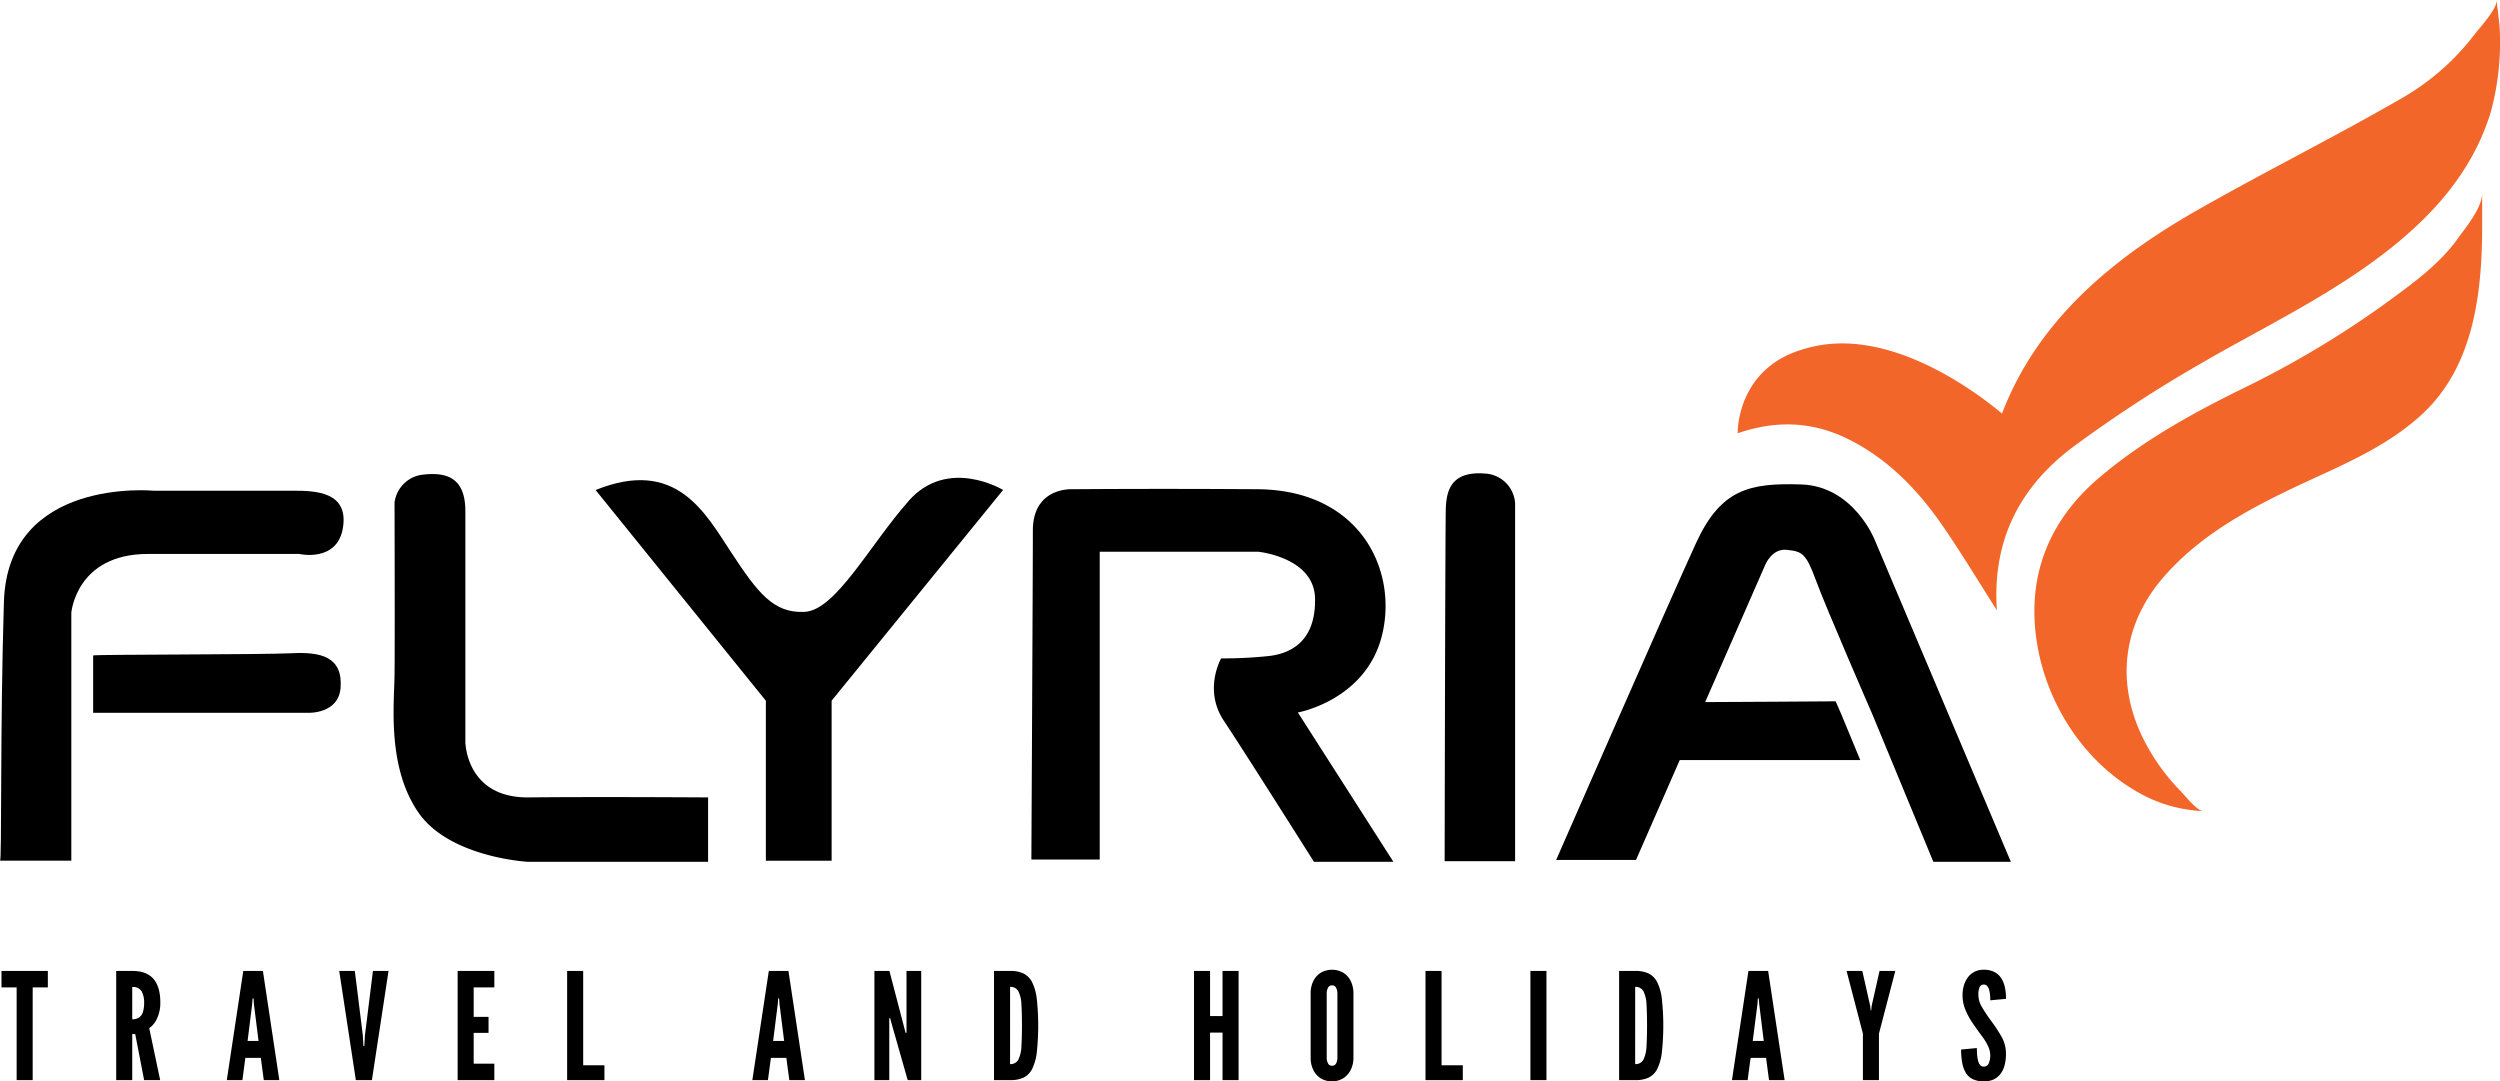
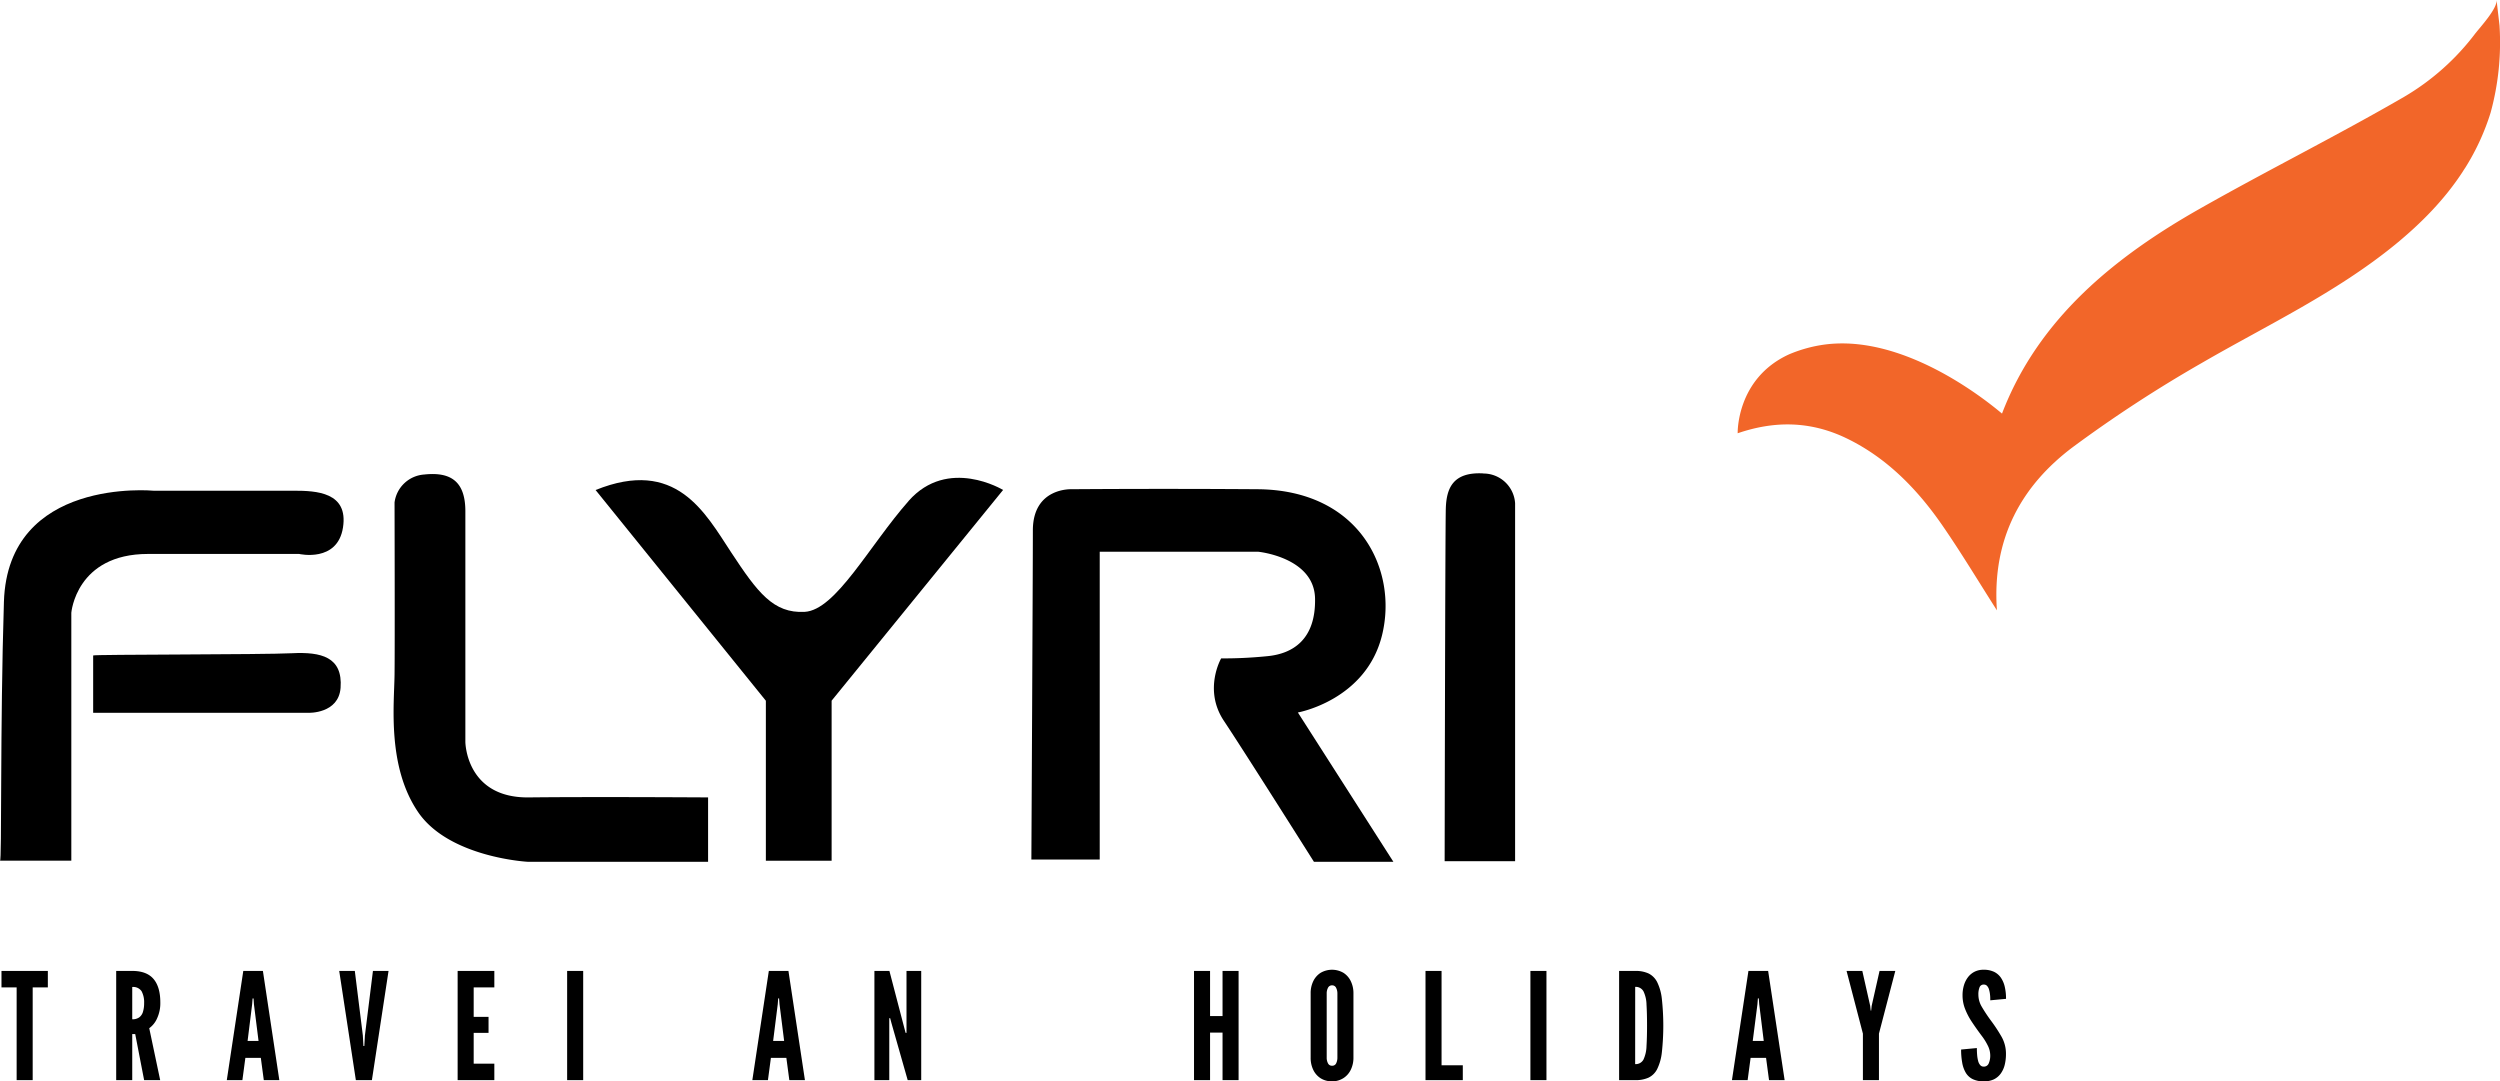
<svg xmlns="http://www.w3.org/2000/svg" viewBox="0 0 841.28 363.88">
  <defs>
    <style>.cls-1{fill:#f26629;}</style>
  </defs>
  <g id="Layer_2" data-name="Layer 2">
    <g id="Layer_1-2" data-name="Layer 1">
      <path d="M465.07,213.76c5.4-21.9-7.38-48.88-41.89-49.13s-62.44,0-62.44,0-13.17-.74-13.17,13.86-.5,110.76-.5,110.76h23V185.67h53.36s18.83,1.86,19.1,15.72S435,220,426.48,220.81a146.82,146.82,0,0,1-15.55.75s-6.06,10.52.92,21S442.15,290,442.15,290h26.74l-32.14-50.24s22.92-4.09,28.32-26" />
      <path d="M499.18,159.31c-10.28-.56-12.45,5-12.65,11.88s-.39,118.62-.39,118.62h23.71V169.34a10.69,10.69,0,0,0-10.67-10" />
-       <path d="M630.83,181.59s-7.11-18-24.7-18.57-27.07,1.68-35.37,19.68-47.09,106.67-47.09,106.67h26.87l11.75-26.83.26-.6,2.51-5.72.19-.44H626l-6.38-15.43h0L617.71,236c-13.11.13-30.93.18-43.9.26L594,190.13s2.24-5.67,7.28-5.11,6.42,1,9.78,10.21,19,45.11,19,45.11h0L650.59,290h26.08Z" />
      <path d="M98.8,165.13H51.64s-49-4.7-50.32,37.37S.66,290.24,0,289.62H24V206.21s1.58-19.8,25.81-19.8h50.85s12.91,3,14.76-8.91-9-12.37-16.6-12.37" />
      <path d="M98.27,219.82c-9.75.5-66.52.38-66.92.75v19.3h72.46s10.14.37,10.8-8.41c.78-10.43-6.59-12.13-16.34-11.64" />
      <path d="M177.94,268.34c-21.21.24-21.34-18.69-21.34-18.69V172.06c0-9.78-4.61-13.37-13.83-12.38a10.82,10.82,0,0,0-10,9.41s.13,48,0,58-2.51,30.81,7.9,46.15S177.55,290,177.55,290h60.73V268.34s-39.13-.25-60.34,0" />
      <path d="M305.76,168.59c-13.24,15-24.5,36.76-35,37.31s-15.81-6.49-24.7-20-18.57-31.93-45.64-21l57.3,70.91v53.83h22.13V235.79l57.7-70.91s-18.57-11.32-31.81,3.71" />
-       <path class="cls-1" d="M827.06,80.34a61,61,0,0,1-6.39,7.35c-5.49,5.41-11.79,9.9-18,14.46A323.55,323.55,0,0,1,754.18,131c-16.75,8.25-33.22,17.42-47.63,29.61-16.29,13.79-24.59,32.13-21.21,54.95,3.08,20.72,15.42,40,33,50.39a48.13,48.13,0,0,0,23,7c-2-.08-6.34-5.51-7.64-6.86a69.52,69.52,0,0,1-13.14-18.89c-8.8-19-5.46-38,7.35-52.82,14.71-17.05,35.25-26.29,55-35.39,11.54-5.3,23.06-11.09,32.43-19.86,16.72-15.66,19.88-39.45,19.94-62.45,0,0,0-11.57,0-11.63,0,4.9-5.75,11.84-8.28,15.3" />
      <path class="cls-1" d="M833.1,11.09A82.17,82.17,0,0,1,809,32.6c-22.69,13.14-46.06,24.76-68.83,37.69C712,86.27,686,107,673.7,139.18c-7.05-5.94-33.7-26.6-59.56-23.25A46.82,46.82,0,0,0,602,119.26c-17.78,8.16-17.25,26.54-17.25,26.54,12-4.12,24.17-4.33,36.66,1.71,13.31,6.43,23.63,16.87,32.17,29.22,6.35,9.18,12.11,18.8,18.41,28.66-1.72-24.28,8.36-42.06,25.63-55A445.73,445.73,0,0,1,741,122.1c22-12.74,45-23.5,65-39.79,8.78-7.19,16.63-15.16,22.74-24.54.25-.41.56-.89.89-1.38a78.77,78.77,0,0,0,8.49-18.48,89.53,89.53,0,0,0,3-29.31l-1-8.6c.32,2.87-5.57,9.2-7,11.09" />
      <path d="M5.6,363.48v-31.2H.5v-5.55H16.1v5.55H11v31.2Z" />
      <path d="M39.1,363.48V326.73h5.4c3.23,0,5.62.9,7.15,2.69s2.3,4.43,2.3,7.91a12.15,12.15,0,0,1-1.09,5.36A8,8,0,0,1,50.22,346l3.68,17.47H48.5l-3-15.5h-1v15.5ZM44.5,343a3.83,3.83,0,0,0,2.37-.66,3.56,3.56,0,0,0,1.25-1.89,9.9,9.9,0,0,0,.38-2.9,7.88,7.88,0,0,0-.86-4,3.38,3.38,0,0,0-3.14-1.41Z" />
      <path d="M76.32,363.48l5.55-36.75h6.6L94,363.48H88.77l-1-7.5h-5.2l-1,7.5Zm7-13.2H87l-1.55-12.35L85.32,336H85l-.15,1.95Z" />
      <path d="M119.75,363.48l-5.6-36.75h5.25l2.7,21.7.2,3.55h.3l.2-3.55,2.7-21.7h5.25l-5.6,36.75Z" />
      <path d="M154,363.48V326.73h12.35v5.55H159.4v9.9h5v5.4h-5v10.35h6.95v5.55Z" />
-       <path d="M190.85,363.48V326.73h5.4v31.75h7.15v5Z" />
+       <path d="M190.85,363.48V326.73h5.4v31.75v5Z" />
      <path d="M253.17,363.48l5.55-36.75h6.6l5.55,36.75h-5.25l-1-7.5h-5.2l-1,7.5Zm7-13.2h3.7l-1.55-12.35-.15-1.95h-.3l-.15,1.95Z" />
      <path d="M294.25,363.48V326.73h5.05l5,19.15.45,1.7h.3V326.73H310v36.75h-4.55L300,344.33l-.45-1.7h-.3v20.85Z" />
-       <path d="M334.5,363.48V326.73H340a10.22,10.22,0,0,1,4.4.85,6.5,6.5,0,0,1,2.9,2.9,17.14,17.14,0,0,1,1.59,5.63,85.18,85.18,0,0,1,0,18.06,17,17,0,0,1-1.59,5.6,6.33,6.33,0,0,1-2.9,2.87,10.37,10.37,0,0,1-4.4.84Zm5.4-5.4a2.92,2.92,0,0,0,2.82-1.57,11.27,11.27,0,0,0,1-4.5q.18-2.92.18-6.95t-.18-7a10.67,10.67,0,0,0-1-4.42,2.94,2.94,0,0,0-2.81-1.54Z" />
      <path d="M401.8,363.48V326.73h5.4v15.2h4.2v-15.2h5.4v36.75h-5.4v-16h-4.2v16Z" />
      <path d="M448.25,363.88a7,7,0,0,1-3.87-1.05,6.85,6.85,0,0,1-2.47-2.85,9.18,9.18,0,0,1-.86-4.05V334.28a9.14,9.14,0,0,1,.86-4.06,6.89,6.89,0,0,1,2.47-2.84,7.64,7.64,0,0,1,7.73,0,6.85,6.85,0,0,1,2.47,2.85,9.19,9.19,0,0,1,.87,4v21.65a9.19,9.19,0,0,1-.87,4.05,6.85,6.85,0,0,1-2.47,2.85A6.93,6.93,0,0,1,448.25,363.88Zm0-5.25a1.43,1.43,0,0,0,1.4-.84,4.3,4.3,0,0,0,.4-1.86V334.28a4.11,4.11,0,0,0-.43-1.86,1.43,1.43,0,0,0-1.37-.84,1.46,1.46,0,0,0-1.37.84,4,4,0,0,0-.43,1.86v21.65a4,4,0,0,0,.42,1.86A1.43,1.43,0,0,0,448.25,358.63Z" />
      <path d="M479.7,363.48V326.73h5.4v31.75h7.15v5Z" />
      <path d="M515,363.48V326.73h5.4v36.75Z" />
      <path d="M544.85,363.48V326.73h5.5a10.22,10.22,0,0,1,4.4.85,6.5,6.5,0,0,1,2.9,2.9,16.92,16.92,0,0,1,1.58,5.63,83.45,83.45,0,0,1,0,18.06,16.79,16.79,0,0,1-1.58,5.6,6.33,6.33,0,0,1-2.9,2.87,10.37,10.37,0,0,1-4.4.84Zm5.4-5.4a2.92,2.92,0,0,0,2.82-1.57,11.45,11.45,0,0,0,1-4.5q.18-2.92.18-6.95t-.18-7a10.83,10.83,0,0,0-1-4.42,2.94,2.94,0,0,0-2.81-1.54Z" />
      <path d="M582.82,363.48l5.55-36.75H595l5.55,36.75h-5.25l-1-7.5h-5.2l-1,7.5Zm7-13.2h3.7L592,337.93l-.15-1.95h-.3l-.15,1.95Z" />
      <path d="M626.89,363.48V347.83l-5.5-21.1h5.3l2.65,11.75.18,1.6h.15l.17-1.6,2.65-11.75h5.3l-5.5,21.1v15.65Z" />
      <path d="M667.54,363.88a8.16,8.16,0,0,1-3.7-.74,5.55,5.55,0,0,1-2.32-2.13,9.85,9.85,0,0,1-1.21-3.38,24,24,0,0,1-.37-4.45l5.3-.5q0,1.2.09,2.31a11,11,0,0,0,.33,2,3.32,3.32,0,0,0,.7,1.42,1.48,1.48,0,0,0,1.18.52,1.73,1.73,0,0,0,1.7-1.11,6.43,6.43,0,0,0,.5-2.69,7.45,7.45,0,0,0-.82-3.27,19.16,19.16,0,0,0-2-3.23c-1.3-1.73-2.43-3.34-3.41-4.82a22.65,22.65,0,0,1-2.27-4.38,12.42,12.42,0,0,1-.82-4.5,11.57,11.57,0,0,1,.48-3.41,8.38,8.38,0,0,1,1.39-2.73,6.46,6.46,0,0,1,2.21-1.81,6.62,6.62,0,0,1,3-.65,8.09,8.09,0,0,1,3.52.7,6,6,0,0,1,2.32,2,9,9,0,0,1,1.3,3.09,17.33,17.33,0,0,1,.41,4l-5.3.5c0-.62,0-1.24-.08-1.86a9.13,9.13,0,0,0-.32-1.71,3,3,0,0,0-.65-1.25,1.4,1.4,0,0,0-1.1-.48,1.46,1.46,0,0,0-1.45.89,6.4,6.4,0,0,0-.4,2.51,8,8,0,0,0,1.13,4.05,52.75,52.75,0,0,0,3,4.55,53.12,53.12,0,0,1,3.72,5.65,11.6,11.6,0,0,1,1.43,5.7,15.07,15.07,0,0,1-.42,3.66,8.44,8.44,0,0,1-1.34,2.94,6.27,6.27,0,0,1-2.32,1.95A7.61,7.61,0,0,1,667.54,363.88Z" />
    </g>
  </g>
</svg>